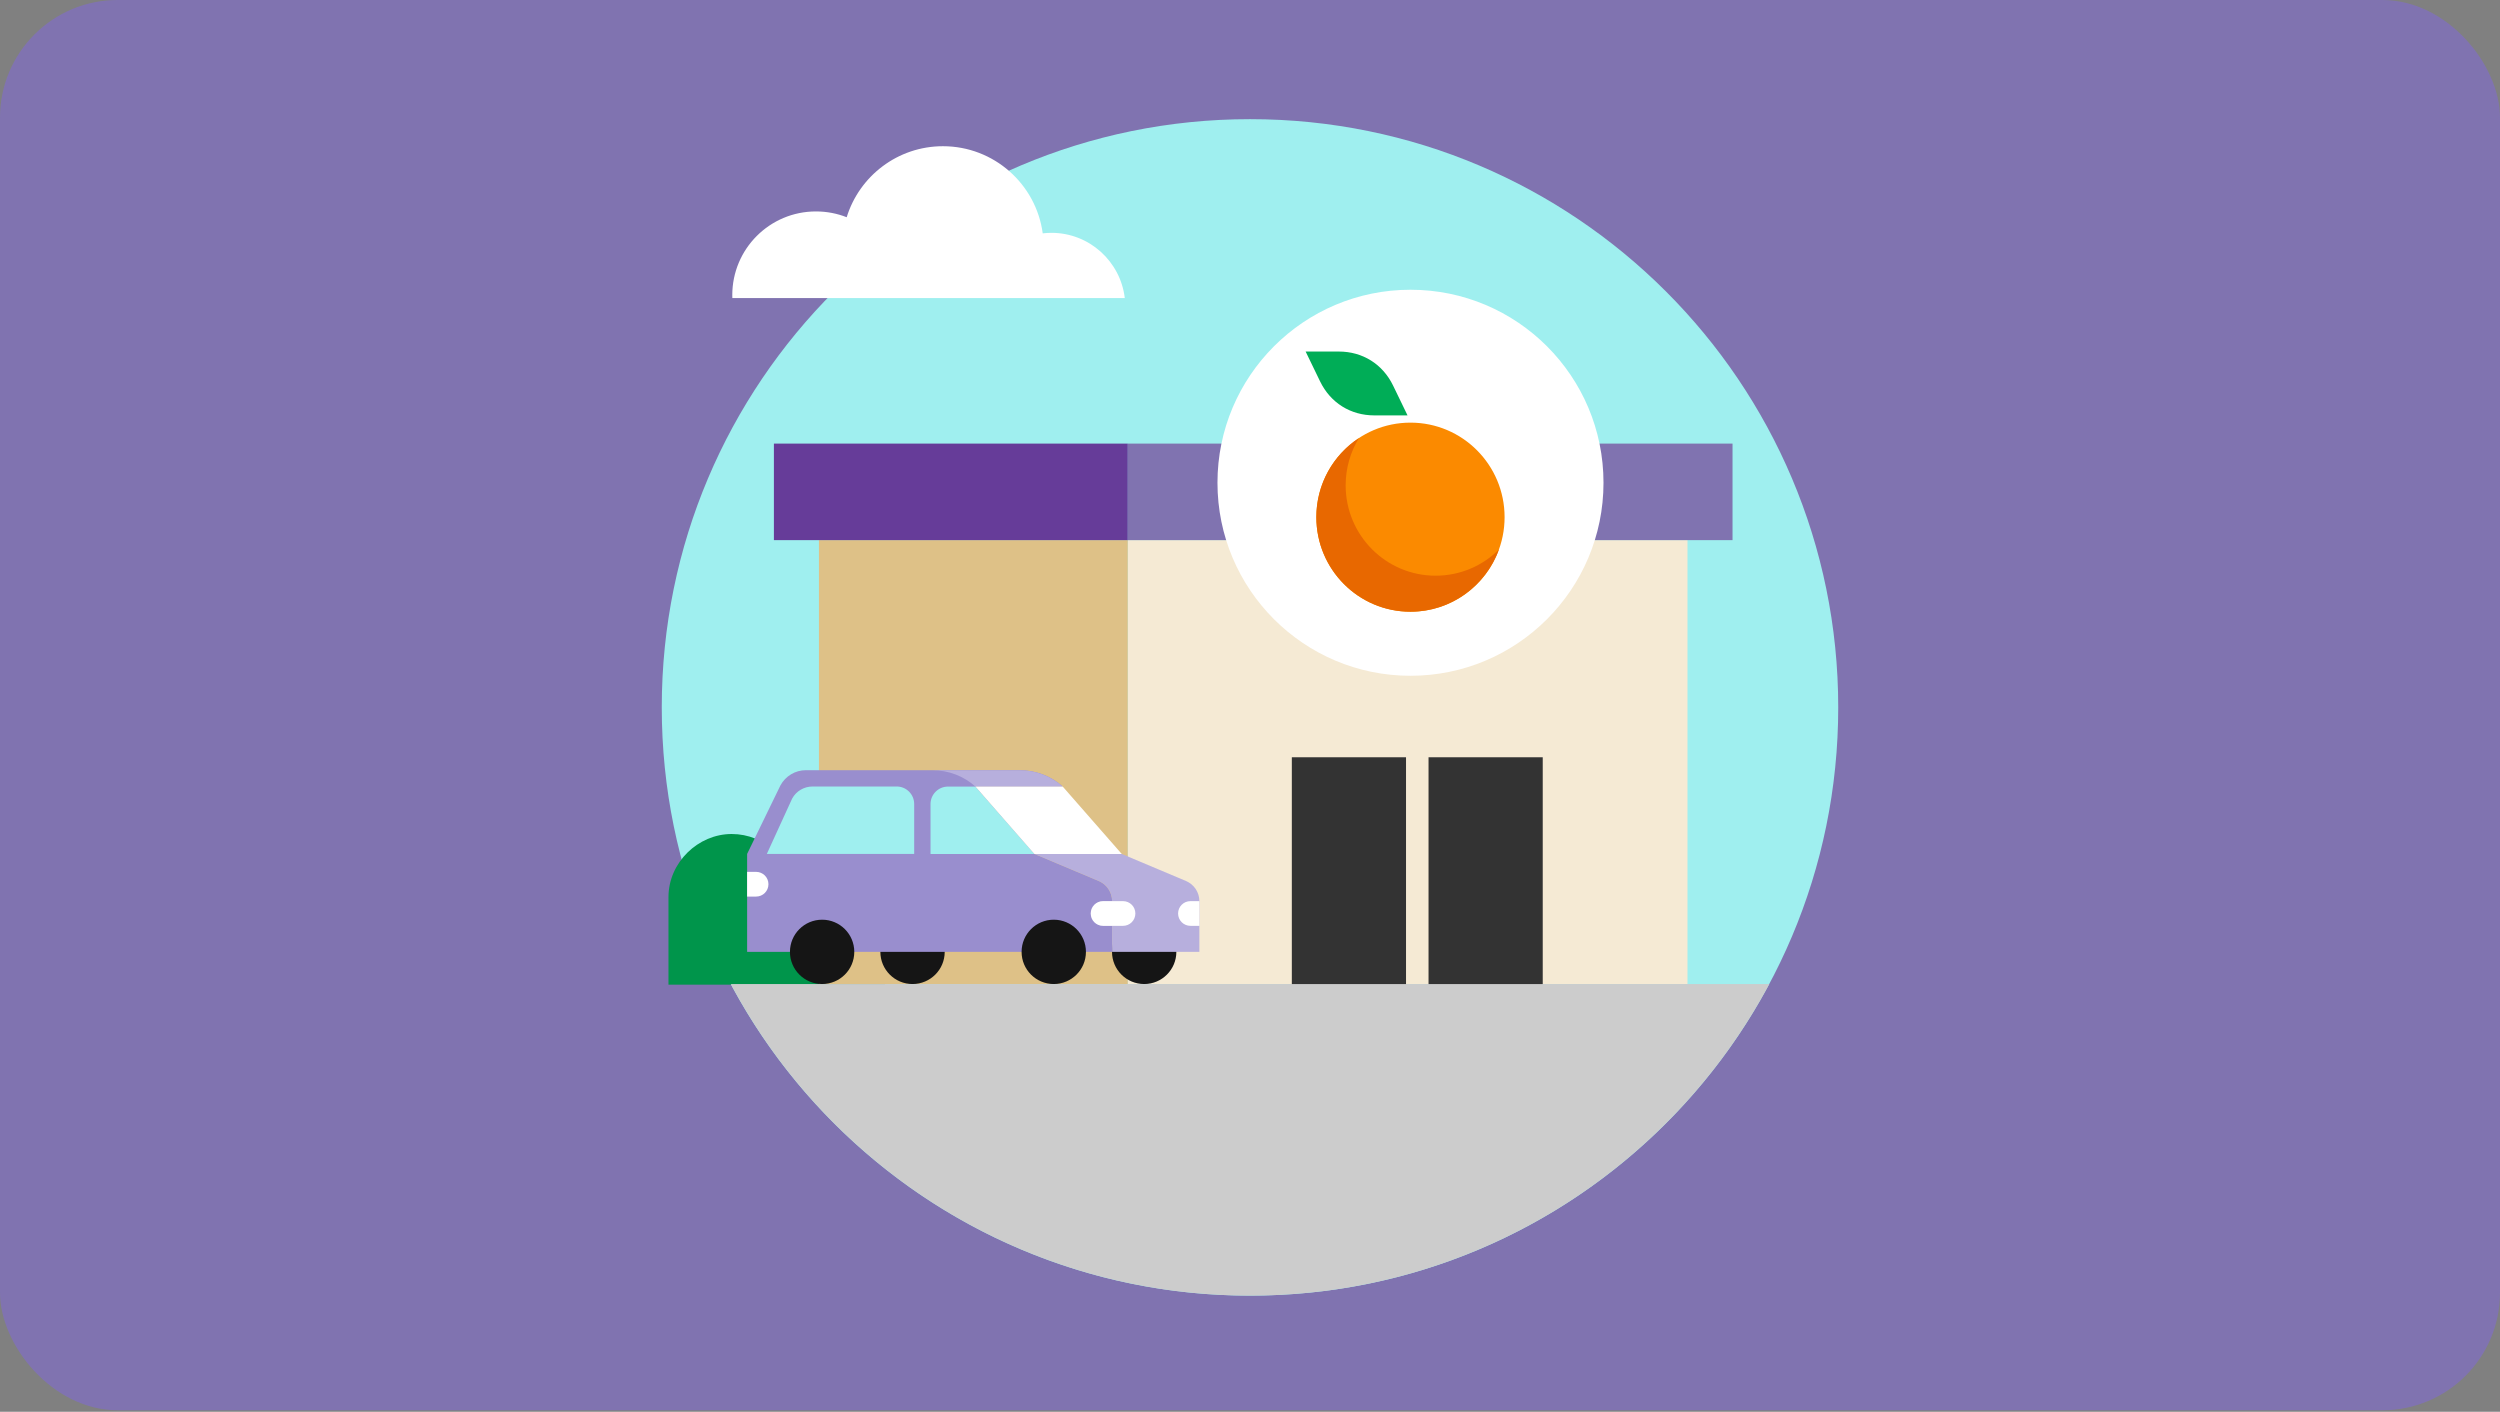
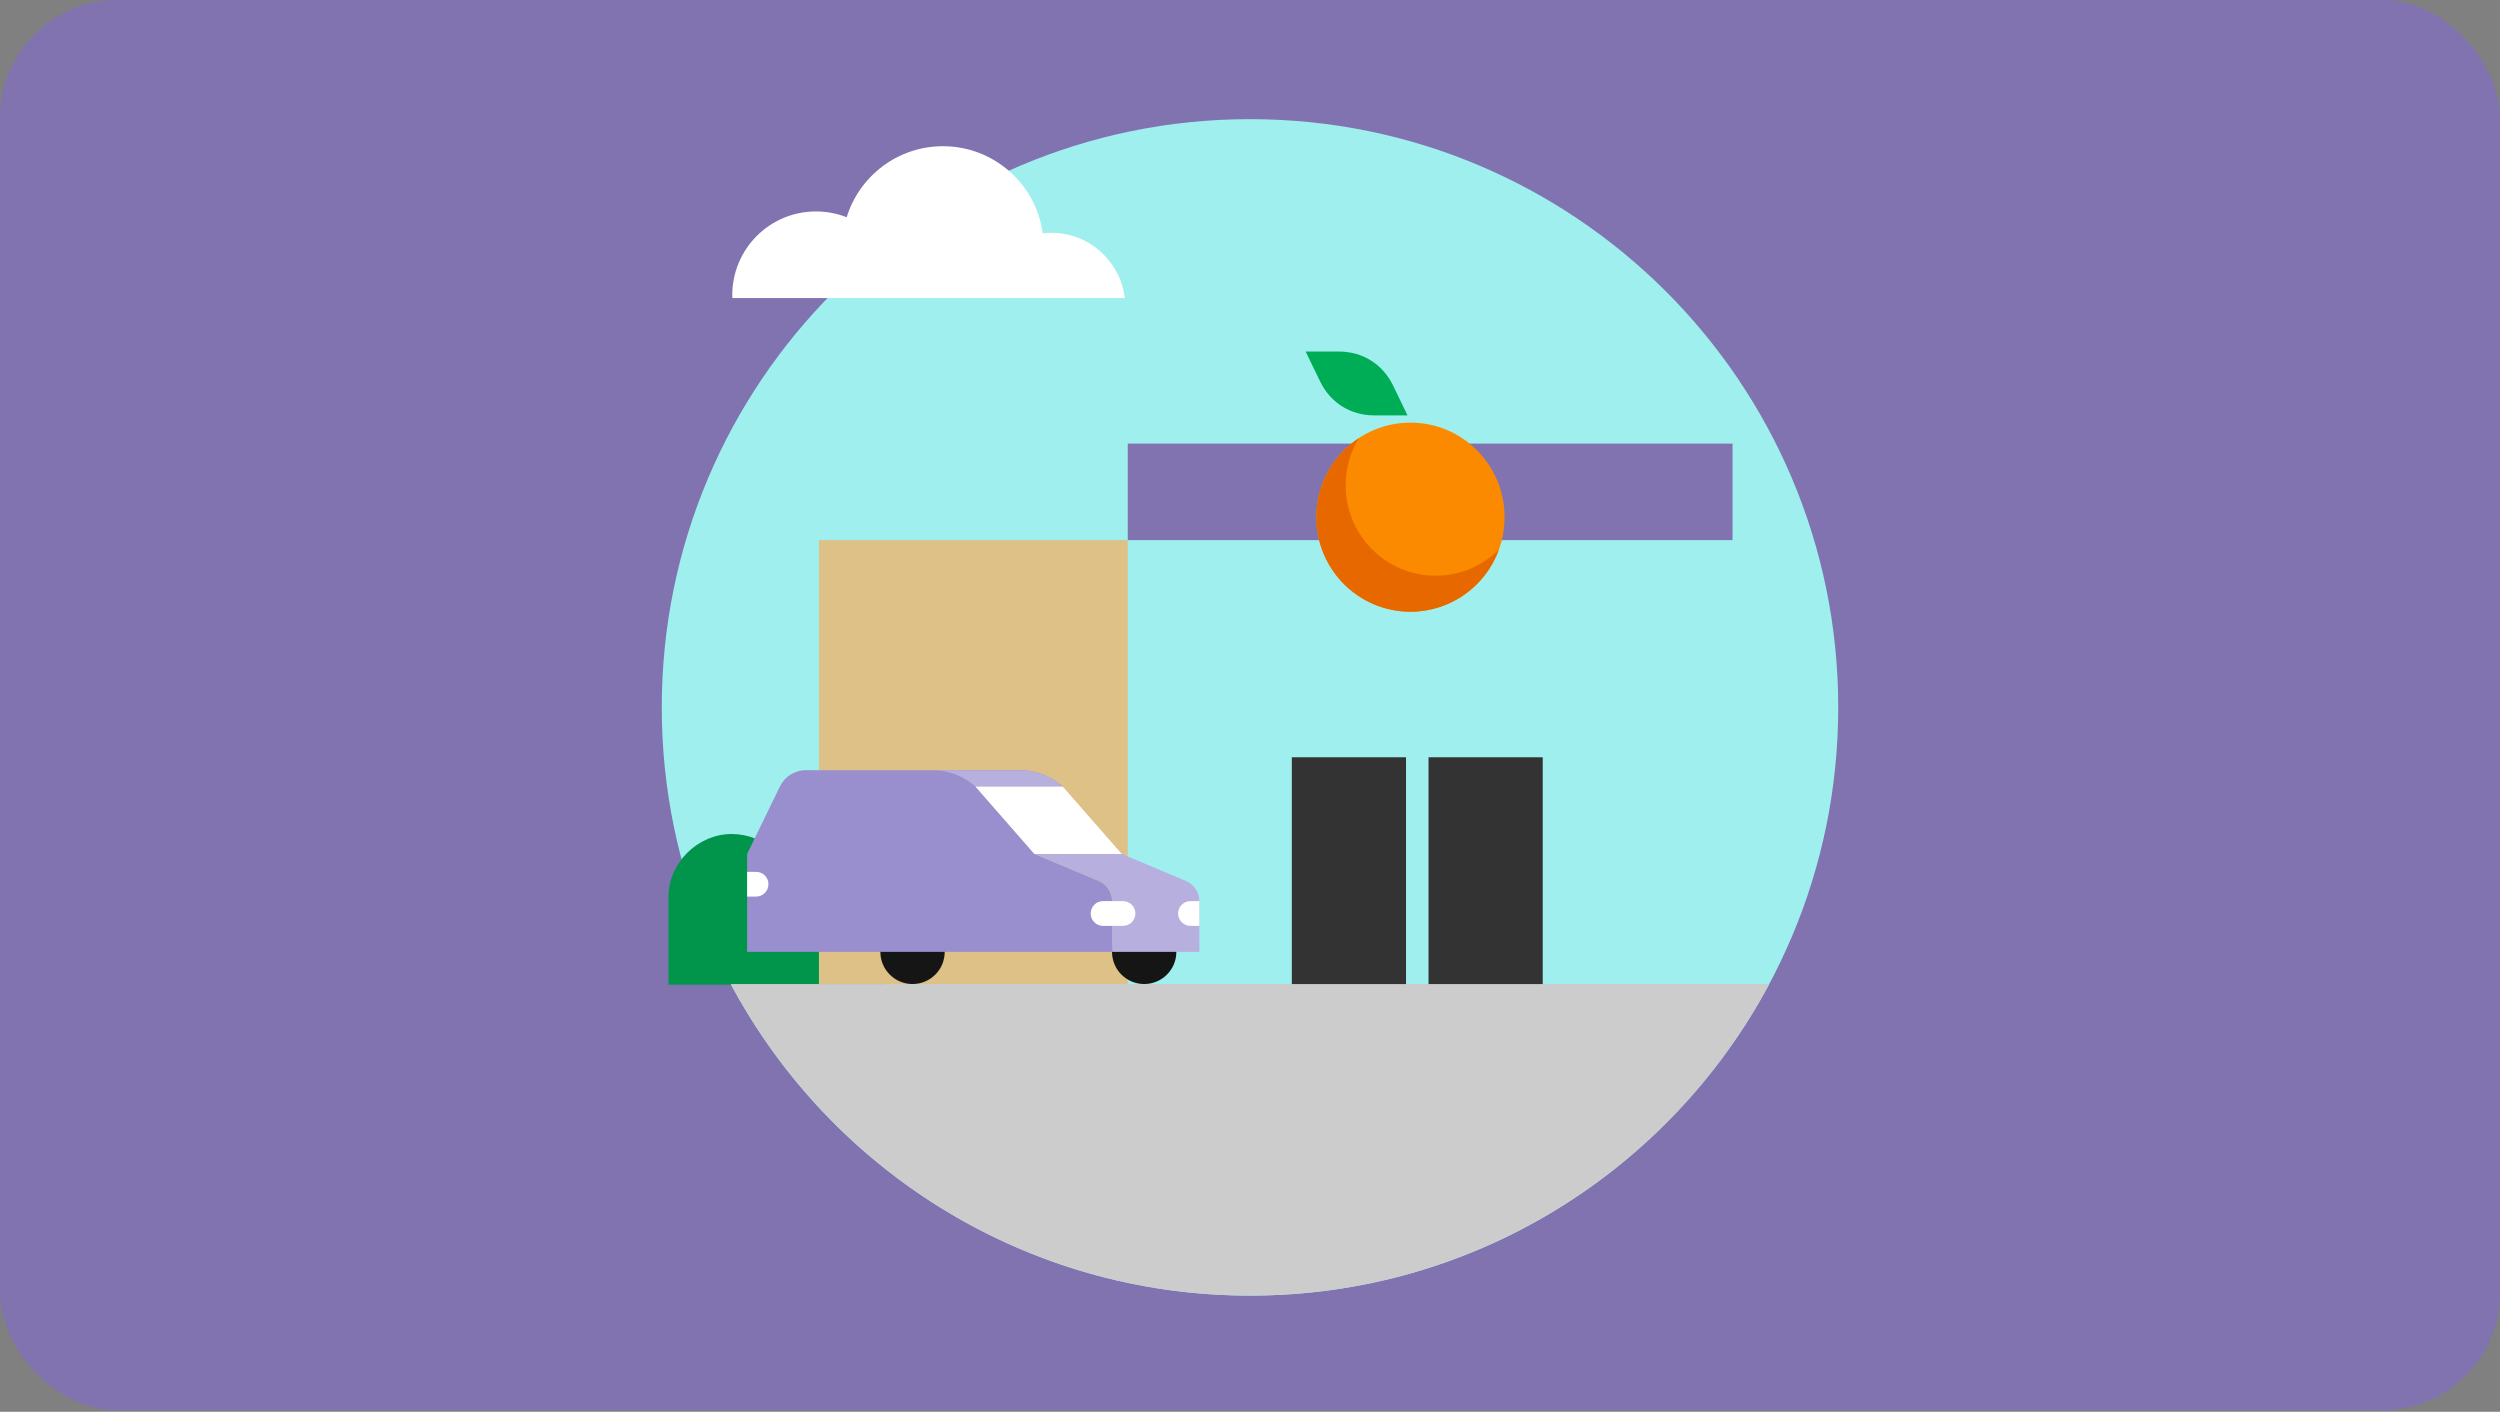
<svg xmlns="http://www.w3.org/2000/svg" fill="none" height="100%" overflow="visible" preserveAspectRatio="none" style="display: block;" viewBox="0 0 340 192" width="100%">
  <rect x="0" y="0" width="340" height="192" fill="#808080" stroke="none" />
  <g id="Graphic">
    <rect fill="#8073B0" height="191.795" id="Fill" rx="16" width="340" />
    <g id="Illustration">
      <g clip-path="url(#clip0_0_212)">
        <g id="Artwork 1">
          <path d="M170 176.205C214.183 176.205 250 140.388 250 96.205C250 52.022 214.183 16.205 170 16.205C125.817 16.205 90 52.022 90 96.205C90 140.388 125.817 176.205 170 176.205Z" fill="#9FEFEF" id="Vector" />
          <path d="M120.352 133.915V129.145C120.352 124.405 116.502 120.555 111.762 120.555C110.432 120.555 109.182 120.865 108.062 121.405C107.752 116.945 104.042 113.425 99.502 113.425C94.962 113.425 90.912 117.275 90.912 122.015V133.915H120.342H120.352Z" fill="#00954B" id="Vector_2" />
-           <path d="M229.5 73.455H153.375V133.83H229.5V73.455Z" fill="#F5EAD4" id="Vector_3" />
          <path d="M153.375 73.455H111.375V133.83H153.375V73.455Z" fill="#DEC187" id="Vector_4" />
          <path d="M235.625 60.33H153.375V73.455H235.625V60.33Z" fill="#8073B0" id="Vector_5" />
-           <path d="M153.375 60.33H105.25V73.455H153.375V60.33Z" fill="#663C99" id="Vector_6" />
-           <path d="M191.826 91.905C206.324 91.905 218.076 80.153 218.076 65.655C218.076 51.158 206.324 39.405 191.826 39.405C177.329 39.405 165.576 51.158 165.576 65.655C165.576 80.153 177.329 91.905 191.826 91.905Z" fill="white" id="Vector_7" />
          <path clip-rule="evenodd" d="M189.458 52.434L191.423 56.492L186.915 56.494C183.678 56.496 180.943 54.783 179.532 51.87L177.567 47.812L182.075 47.81C185.312 47.808 188.047 49.521 189.458 52.434Z" fill="#00AD57" fill-rule="evenodd" id="Vector_8" />
          <path d="M191.823 83.194C198.893 83.194 204.624 77.437 204.624 70.336C204.624 63.235 198.893 57.478 191.823 57.478C184.753 57.478 179.022 63.235 179.022 70.336C179.022 77.437 184.753 83.194 191.823 83.194Z" fill="#FB8A00" id="Vector_9" />
          <path clip-rule="evenodd" d="M203.857 74.732C201.646 76.934 198.602 78.294 195.243 78.294C188.486 78.294 183.009 72.792 183.009 66.005C183.009 63.647 183.67 61.444 184.817 59.573C181.327 61.87 179.021 65.832 179.021 70.336C179.021 77.438 184.753 83.194 191.823 83.194C197.356 83.194 202.069 79.669 203.857 74.732Z" fill="#E86800" fill-rule="evenodd" id="Vector_10" />
          <path clip-rule="evenodd" d="M175.688 102.986H191.219V134.049H175.688V102.986ZM194.281 102.986H209.812V134.049H194.281V102.986Z" fill="#333333" fill-rule="evenodd" id="Vector_11" />
          <path d="M143 31.665C142.6 31.665 142.2 31.695 141.81 31.735C140.91 25.045 135.18 19.885 128.24 19.885C122.08 19.885 116.87 23.955 115.15 29.545C113.86 29.035 112.45 28.755 110.97 28.755C104.69 28.755 99.59 33.845 99.59 40.135C99.59 40.265 99.59 40.395 99.6 40.535H152.97C152.38 35.545 148.14 31.665 142.99 31.665H143Z" fill="white" id="Vector_12" />
          <path clip-rule="evenodd" d="M128.48 129.454C128.48 131.87 126.522 133.829 124.105 133.829C121.689 133.829 119.73 131.87 119.73 129.454C119.73 127.038 121.689 125.079 124.105 125.079C126.522 125.079 128.48 127.038 128.48 129.454ZM159.984 129.454C159.984 131.87 158.025 133.829 155.609 133.829C153.193 133.829 151.234 131.87 151.234 129.454C151.234 127.038 153.193 125.079 155.609 125.079C158.025 125.079 159.984 127.038 159.984 129.454Z" fill="#151515" fill-rule="evenodd" id="Vector_13" />
          <path d="M151.249 122.554C151.249 121.354 150.529 120.284 149.429 119.814L140.689 116.134L132.659 106.964H144.529C142.929 105.534 140.859 104.744 138.709 104.744H109.609C108.159 104.744 106.829 105.544 106.139 106.814L101.609 116.134V129.454H151.249V122.554Z" fill="#998ECE" id="Vector_14" />
-           <path clip-rule="evenodd" d="M116.183 129.454C116.183 131.87 114.225 133.829 111.808 133.829C109.392 133.829 107.433 131.87 107.433 129.454C107.433 127.038 109.392 125.079 111.808 125.079C114.225 125.079 116.183 127.038 116.183 129.454ZM147.687 129.454C147.687 131.87 145.729 133.829 143.312 133.829C140.896 133.829 138.937 131.87 138.937 129.454C138.937 127.038 140.896 125.079 143.312 125.079C145.729 125.079 147.687 127.038 147.687 129.454Z" fill="#151515" fill-rule="evenodd" id="Vector_15" />
-           <path clip-rule="evenodd" d="M121.949 106.964C123.269 106.964 124.329 108.034 124.329 109.344V116.134H104.289L107.729 108.614C108.279 107.594 109.349 106.964 110.509 106.964H121.949ZM128.931 106.974H132.651L140.681 116.144H126.551V109.354C126.551 108.034 127.621 106.974 128.931 106.974Z" fill="#9FEFEF" fill-rule="evenodd" id="Vector_16" />
          <path clip-rule="evenodd" d="M126.84 104.755C128.99 104.755 131.06 105.545 132.66 106.975H144.53C142.93 105.545 140.86 104.755 138.71 104.755H126.84ZM163.115 129.455V122.555C163.115 121.355 162.395 120.285 161.295 119.815L152.555 116.135H140.685L149.425 119.815C150.525 120.275 151.245 121.355 151.245 122.555H150.026C149.096 122.555 148.346 123.305 148.346 124.235C148.346 125.165 149.096 125.915 150.026 125.915H151.245V129.455H163.115Z" fill="#B7AFDD" fill-rule="evenodd" id="Vector_17" />
          <path clip-rule="evenodd" d="M144.532 106.975L152.562 116.145H140.682L132.662 106.975H144.532ZM152.73 125.914H150.02C149.09 125.914 148.34 125.164 148.34 124.234C148.34 123.304 149.09 122.554 150.02 122.554H152.73C153.66 122.554 154.41 123.304 154.41 124.234C154.41 125.164 153.66 125.914 152.73 125.914ZM163.12 122.554H161.901C160.971 122.554 160.221 123.304 160.221 124.234C160.221 125.164 160.971 125.914 161.901 125.914H163.12V122.564V122.554ZM102.829 121.934H101.609V121.924V118.574H102.829C103.759 118.574 104.509 119.324 104.509 120.254C104.509 121.184 103.759 121.934 102.829 121.934Z" fill="white" fill-rule="evenodd" id="Vector_18" />
          <path clip-rule="evenodd" d="M240.62 133.83C227.157 159.046 200.583 176.205 170.002 176.205C139.42 176.205 112.847 159.046 99.384 133.83H240.62Z" fill="#CCCCCC" fill-rule="evenodd" id="Vector_19" />
        </g>
      </g>
    </g>
  </g>
  <defs>
    <clipPath id="clip0_0_212">
      <rect fill="white" height="165.641" rx="16" width="164.769" x="87.18" y="13.077" />
    </clipPath>
  </defs>
</svg>